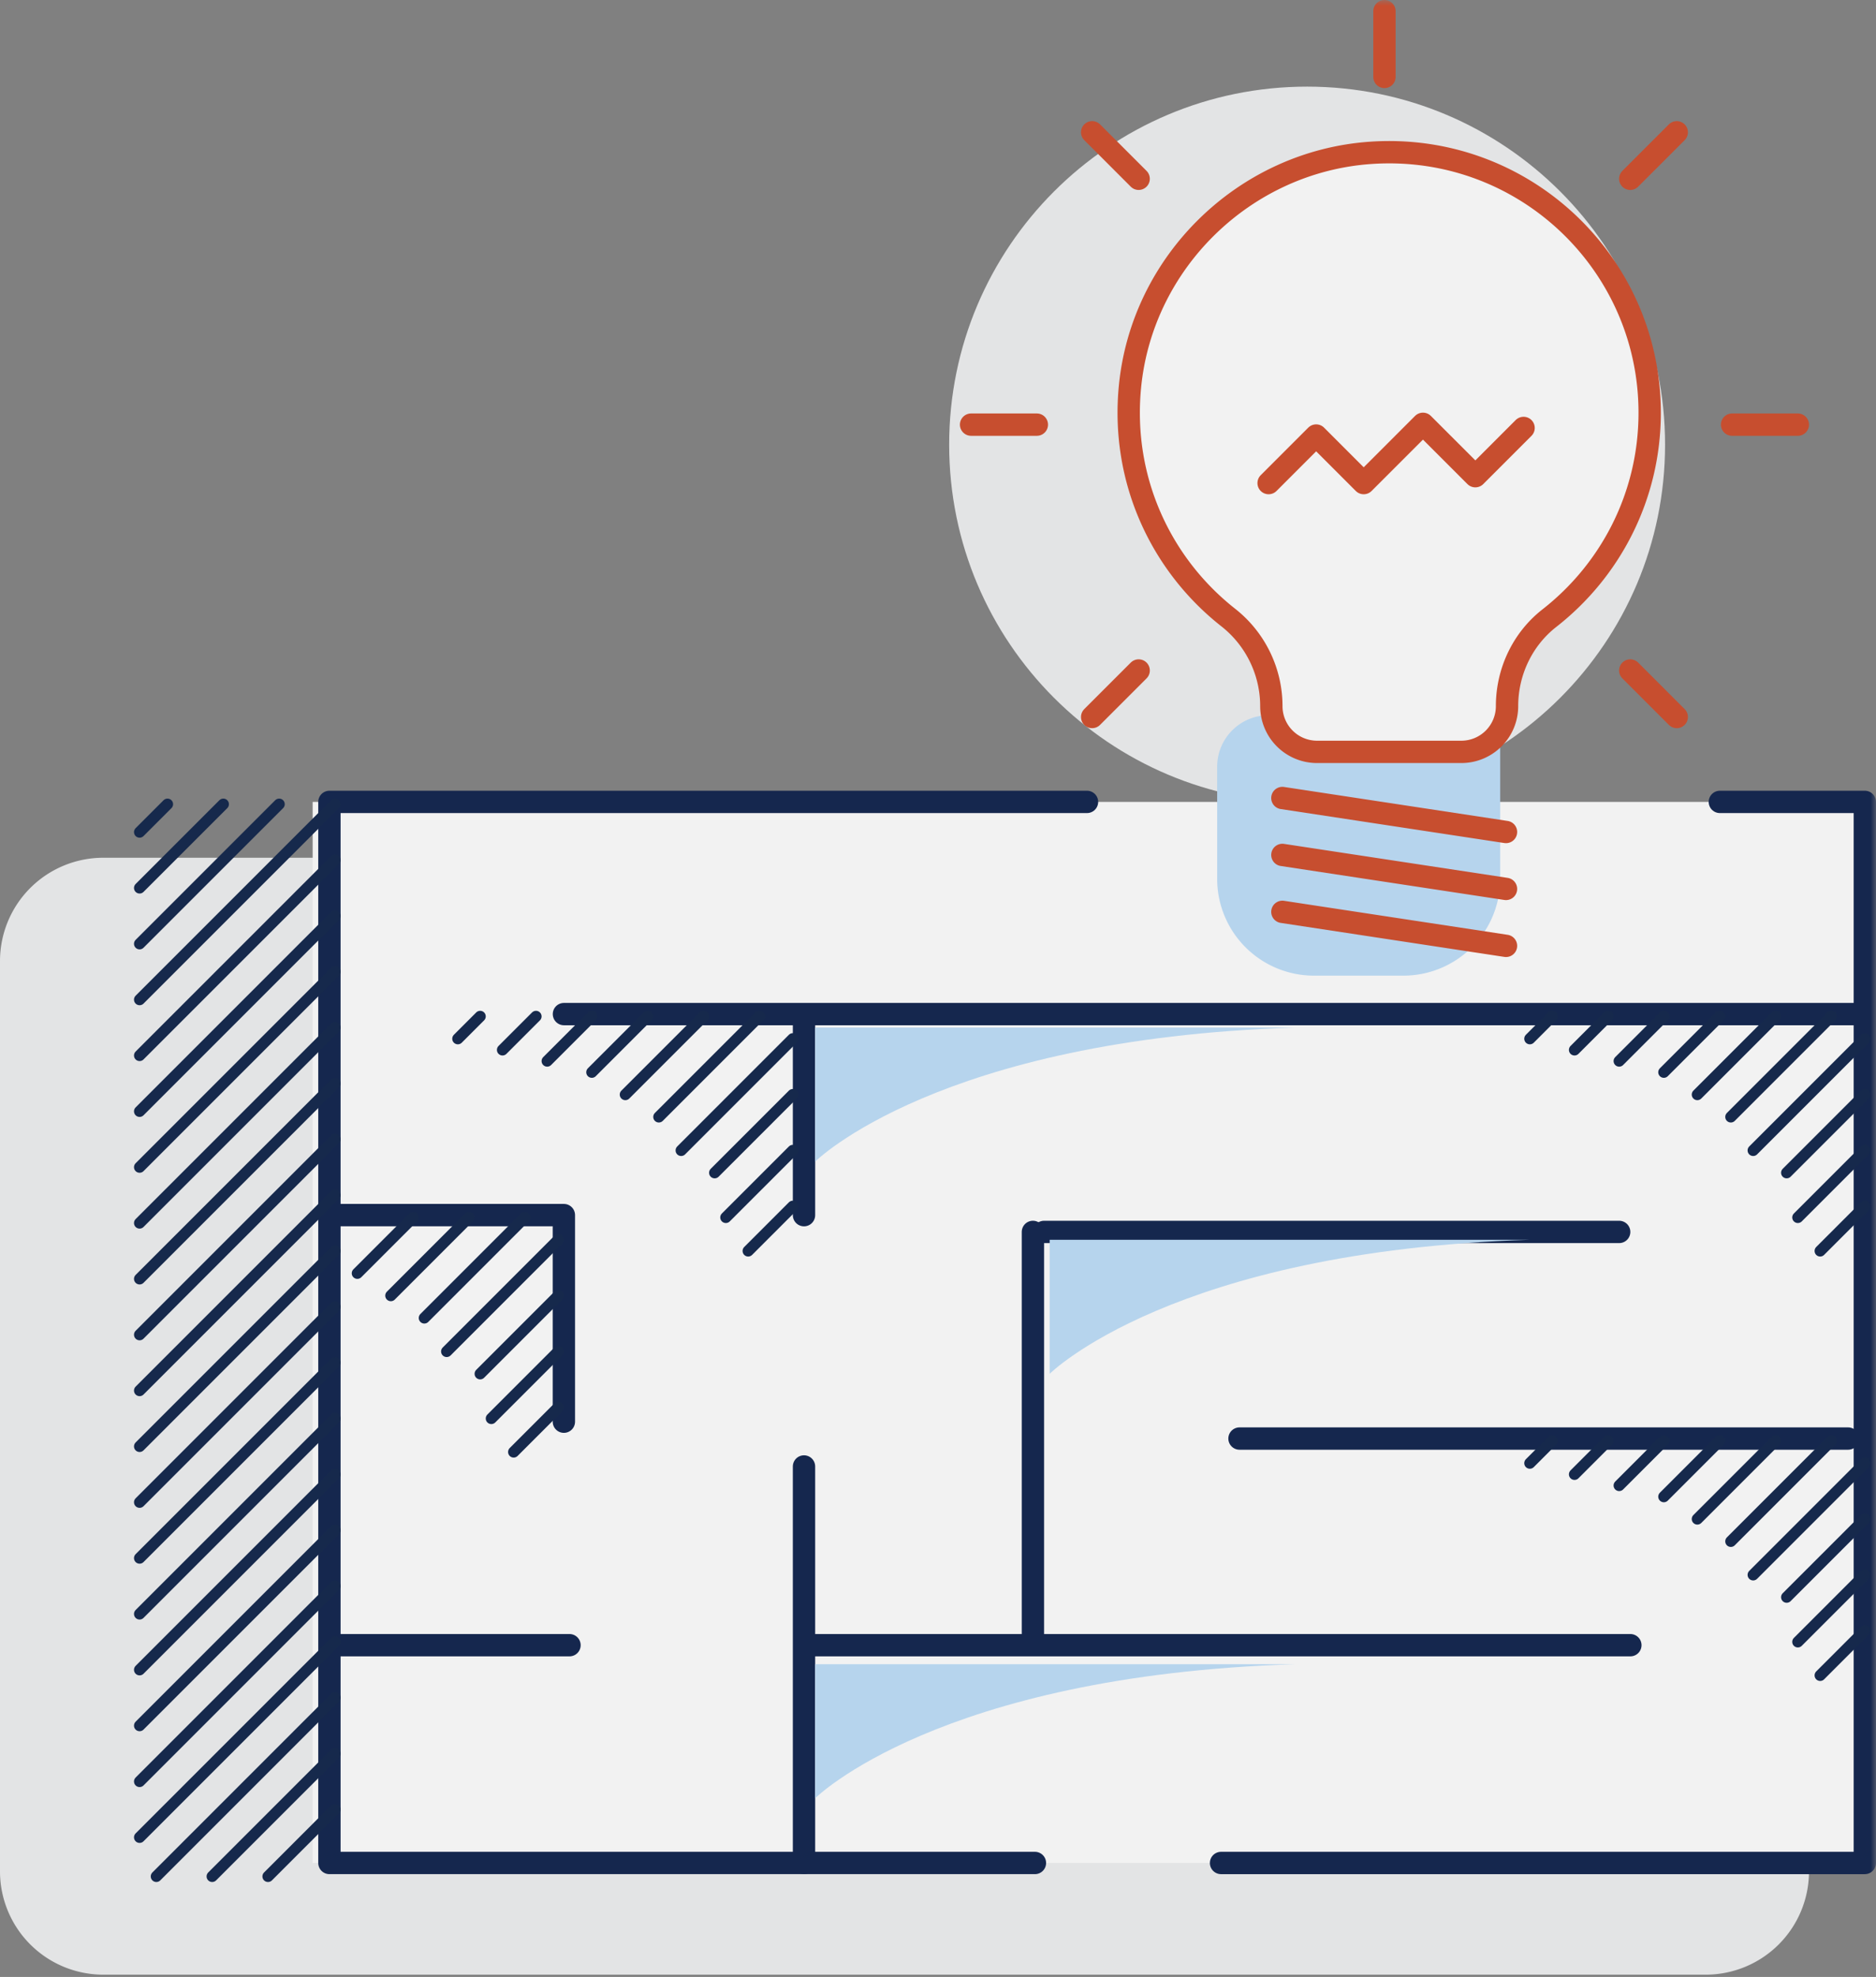
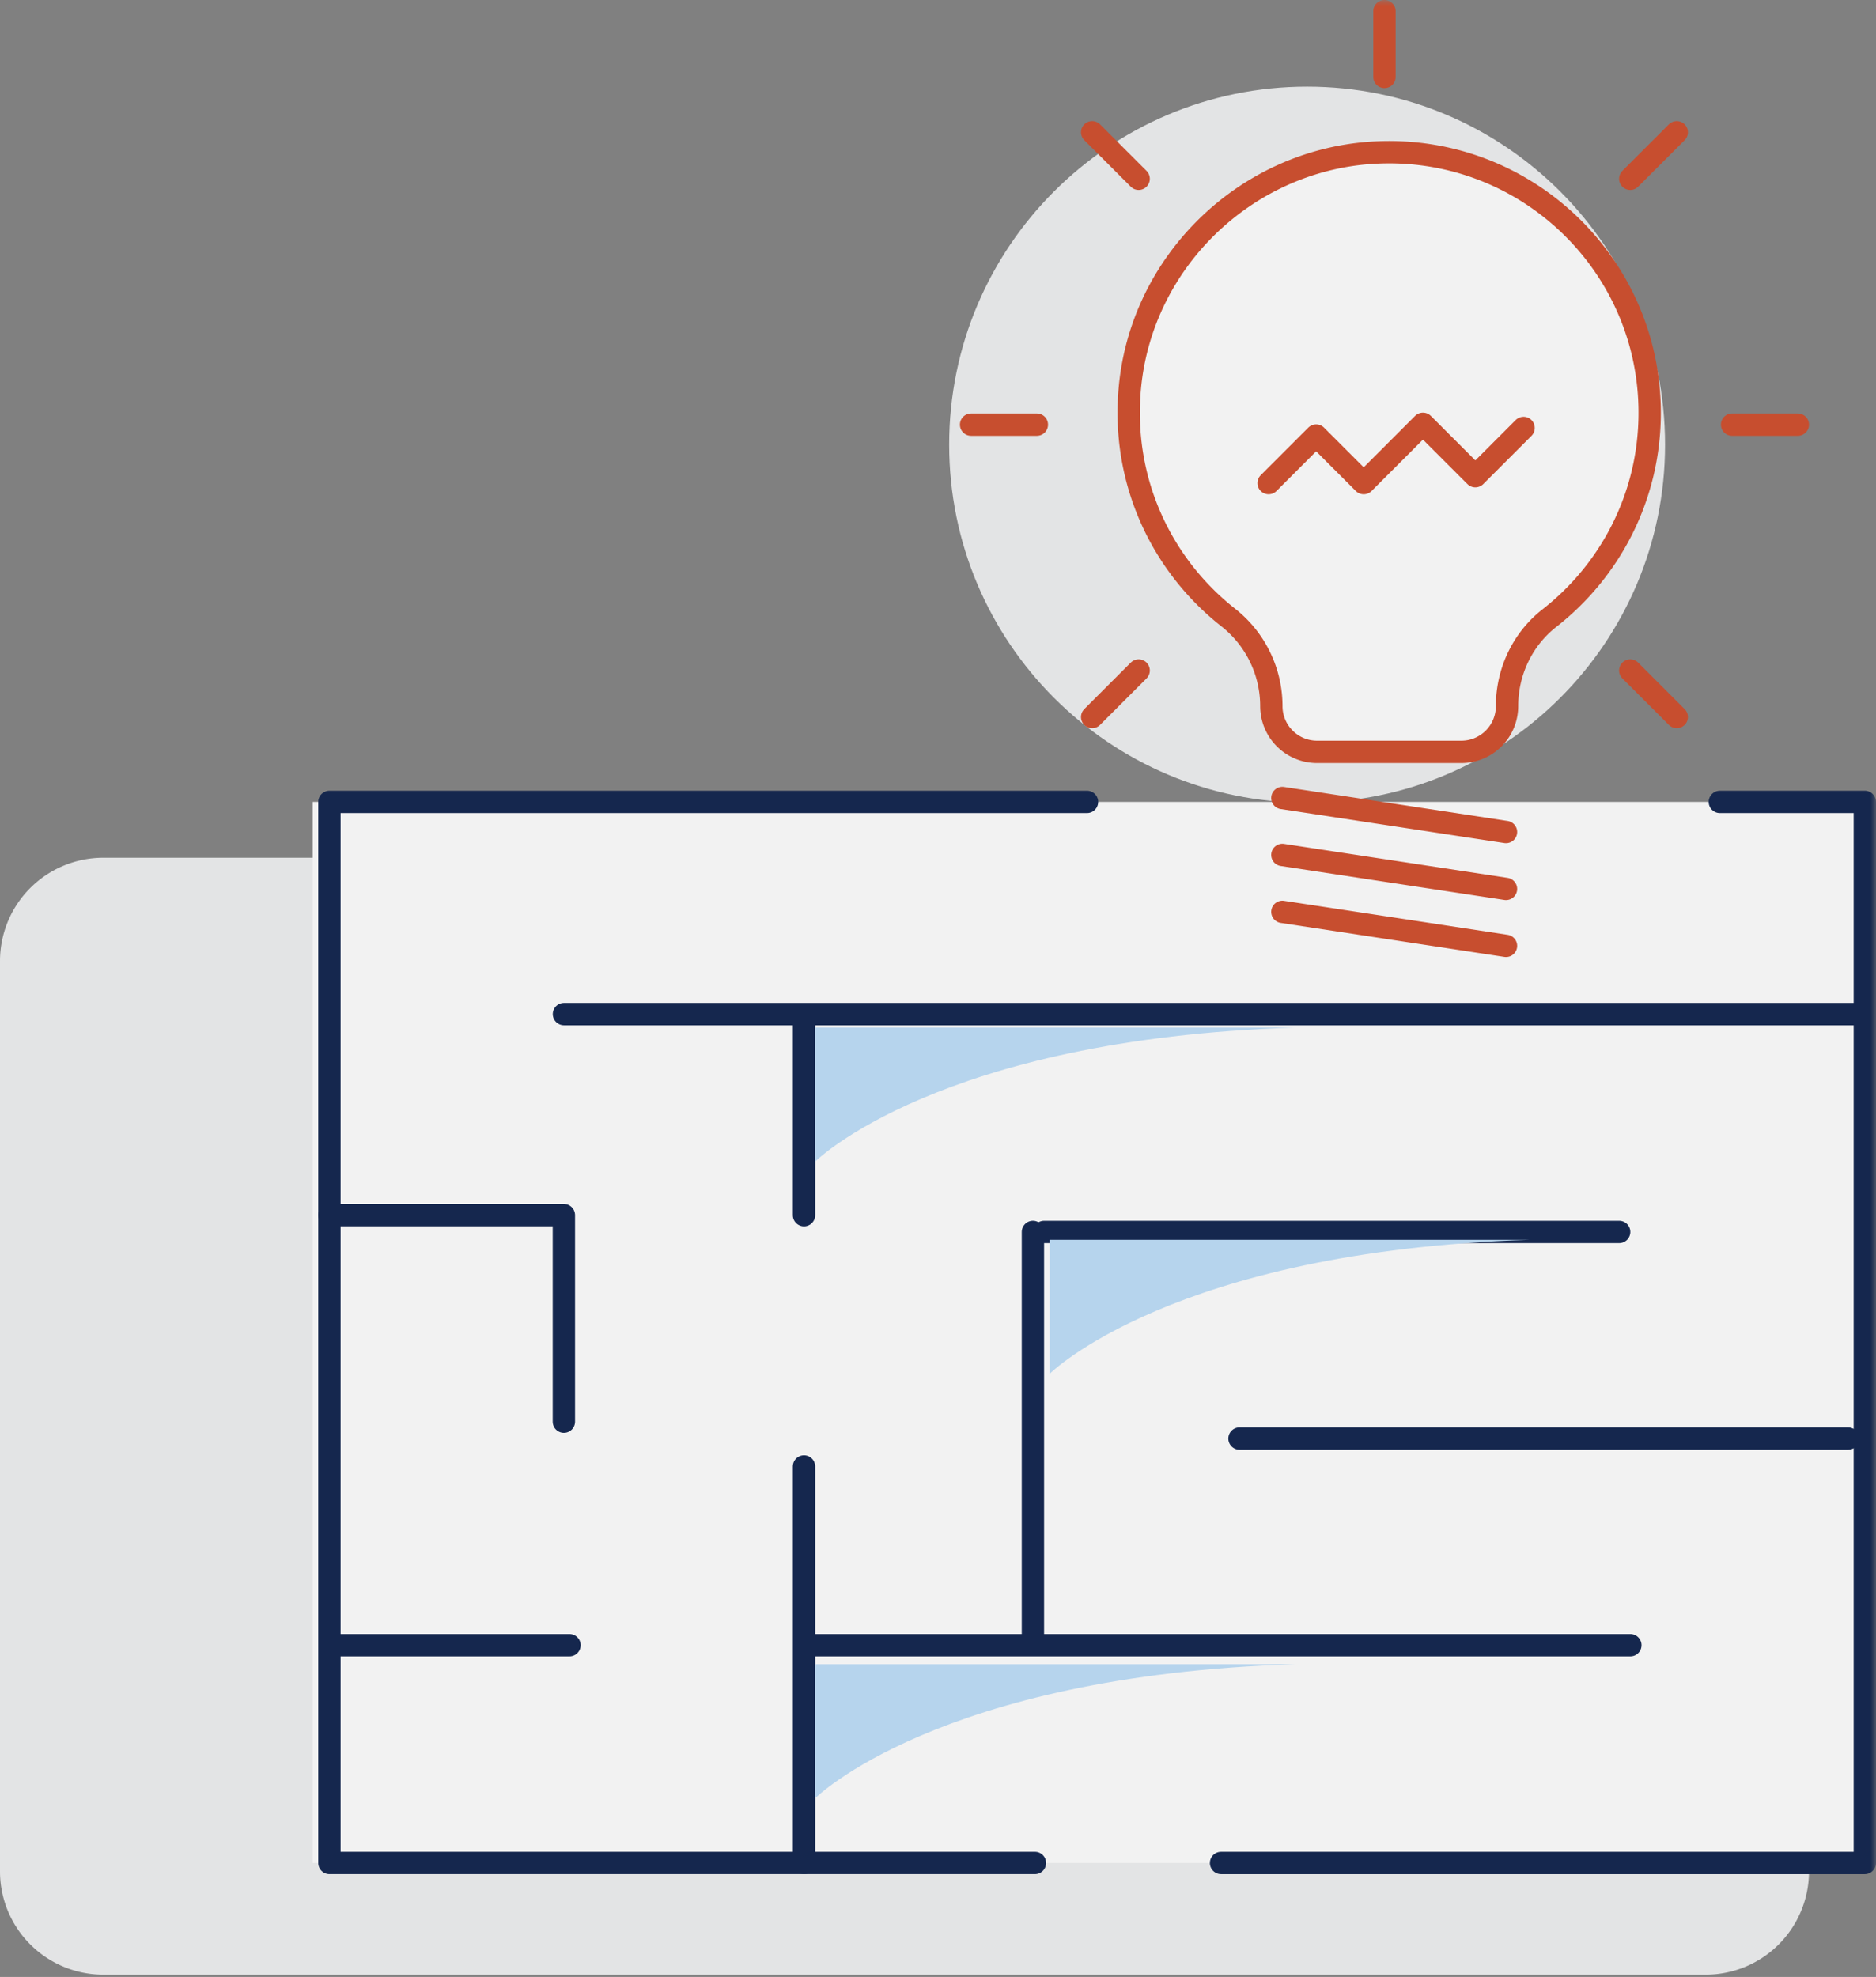
<svg xmlns="http://www.w3.org/2000/svg" xmlns:xlink="http://www.w3.org/1999/xlink" width="168" height="177">
  <rect width="100%" height="100%" fill="#808080" stroke="none" />
  <defs>
    <path id="a" d="M0 176.796h168V0H0z" />
  </defs>
  <g fill="none" fill-rule="evenodd">
    <path fill="#E3E4E5" d="M152.75 176.796H9.25a9.25 9.25 0 0 1-9.25-9.25v-81.5a9.25 9.25 0 0 1 9.25-9.25h143.5a9.25 9.25 0 0 1 9.25 9.25v81.5a9.25 9.25 0 0 1-9.25 9.25" />
    <mask id="b" fill="#fff">
      <use xlink:href="#a" />
    </mask>
    <path fill="#F2F2F2" d="M28 166.796h139v-95H28z" mask="url(#b)" />
    <path stroke="#15274E" stroke-linecap="round" stroke-linejoin="round" stroke-width="2" d="M92.68 166.796H29.5v-95h67.843M154.017 71.796H167v95h-57.653M50.502 90.793h116.165M29.502 147.297H51M72.502 147.297h73.5M93.501 110.297h51.5" mask="url(#b)" />
    <path stroke="#15274E" stroke-linecap="round" stroke-linejoin="round" stroke-width="2" d="M29.502 108.79h20.994v18.497M72 91.296v17.5M72 131.296v35.5M92.5 110.296v36M111 128.797h54.5" mask="url(#b)" />
-     <path stroke="#16294C" stroke-linecap="round" stroke-linejoin="round" d="M15 72l-2.5 2.5M20 72l-7.5 7.5M25 72L12.5 84.5M30 72L12.5 89.5M30 77L12.5 94.5M30 82L12.5 99.5M30 87l-17.5 17.5M30 92l-17.5 17.5M30 97l-17.5 17.5M30 102l-17.5 17.5M30 107l-17.5 17.5M30 112l-17.5 17.5M30 117l-17.5 17.5M30 122l-17.5 17.5M30 127l-17.5 17.5M30 132l-17.5 17.5M30 137l-17.5 17.5M30 142l-17.5 17.5M30 147l-17.5 17.5M30 152l-16 16M30 157l-11 11M30 162l-6 6M139 91l-2 2M144 91l-3 3M149 91l-4 4M154 91l-5 5M159 91l-7 7M164 91l-9 9M167 93l-10 10M167 98l-7 7M167 103l-6 6M167 108l-4 4M37 109l-5 5M42 109l-7 7M47 109l-9 9M50 111l-10 10M50 116l-7 7M50 121l-6 6M50 126l-4 4M43 91l-2 2M48 91l-3 3M53 91l-4 4M58 91l-5 5M63 91l-7 7M68 91l-9 9M71 93l-10 10M71 98l-7 7M71 103l-6 6M71 108l-4 4M139 129l-2 2M144 129l-3 3M149 129l-4 4M154 129l-5 5M159 129l-7 7M164 129l-9 9M167 131l-10 10M167 136l-7 7M167 141l-6 6M167 146l-4 4" mask="url(#b)" />
    <path fill="#E3E4E5" d="M149.11 39.811c0 17.704-14.352 32.055-32.055 32.055C99.351 71.866 85 57.515 85 39.811c0-17.703 14.351-32.055 32.055-32.055 17.703 0 32.055 14.352 32.055 32.055" mask="url(#b)" />
-     <path fill="#B6D4ED" d="M125.679 87.351h-8.012A8.667 8.667 0 0 1 109 78.684V68.643a4.606 4.606 0 0 1 4.606-4.605h20.74v14.646a8.667 8.667 0 0 1-8.667 8.667" mask="url(#b)" />
    <path fill="#F2F2F2" d="M147.732 36.955c0-13.431-11.352-24.212-24.984-23.27-11.282.778-20.513 9.766-21.565 21.024-.78 8.344 2.84 15.884 8.806 20.578a10.1 10.1 0 0 1 3.863 7.935v.002a4.093 4.093 0 0 0 4.094 4.093h12.917a4.093 4.093 0 0 0 4.095-4.093c0-3.07 1.379-5.996 3.798-7.885 5.463-4.27 8.976-10.914 8.976-18.384" mask="url(#b)" />
    <path stroke="#C74E2F" stroke-linecap="round" stroke-linejoin="round" stroke-width="2" d="M147.732 36.955c0-13.431-11.352-24.212-24.984-23.27-11.282.778-20.513 9.766-21.565 21.024-.78 8.344 2.84 15.884 8.806 20.578a10.1 10.1 0 0 1 3.863 7.935v.002a4.093 4.093 0 0 0 4.094 4.093h12.917a4.093 4.093 0 0 0 4.095-4.093c0-3.07 1.379-5.996 3.798-7.885 5.463-4.27 8.976-10.914 8.976-18.384zM114.84 71.447l20.025 3.043M114.84 76.544l20.025 3.043M114.84 81.64l20.025 3.044" mask="url(#b)" />
    <path stroke="#C74E2F" stroke-linecap="round" stroke-linejoin="round" stroke-width="2" d="M136.44 38.315l-4.32 4.32-4.69-4.69-5.308 5.307-4.257-4.258-4.258 4.258M123.981 1v5.889M161 38.019h-5.889M92.852 38.019h-5.89M97.805 11.843l4.164 4.164M145.993 60.03l4.164 4.165M150.157 11.843l-4.164 4.164M101.97 60.03l-4.165 4.165" mask="url(#b)" />
    <path fill="#B6D4ED" d="M94 123s11-11 43-12H94v12zM73 161s11-11 43-12H73v12zM73 104s11-11 43-12H73v12z" mask="url(#b)" />
  </g>
</svg>